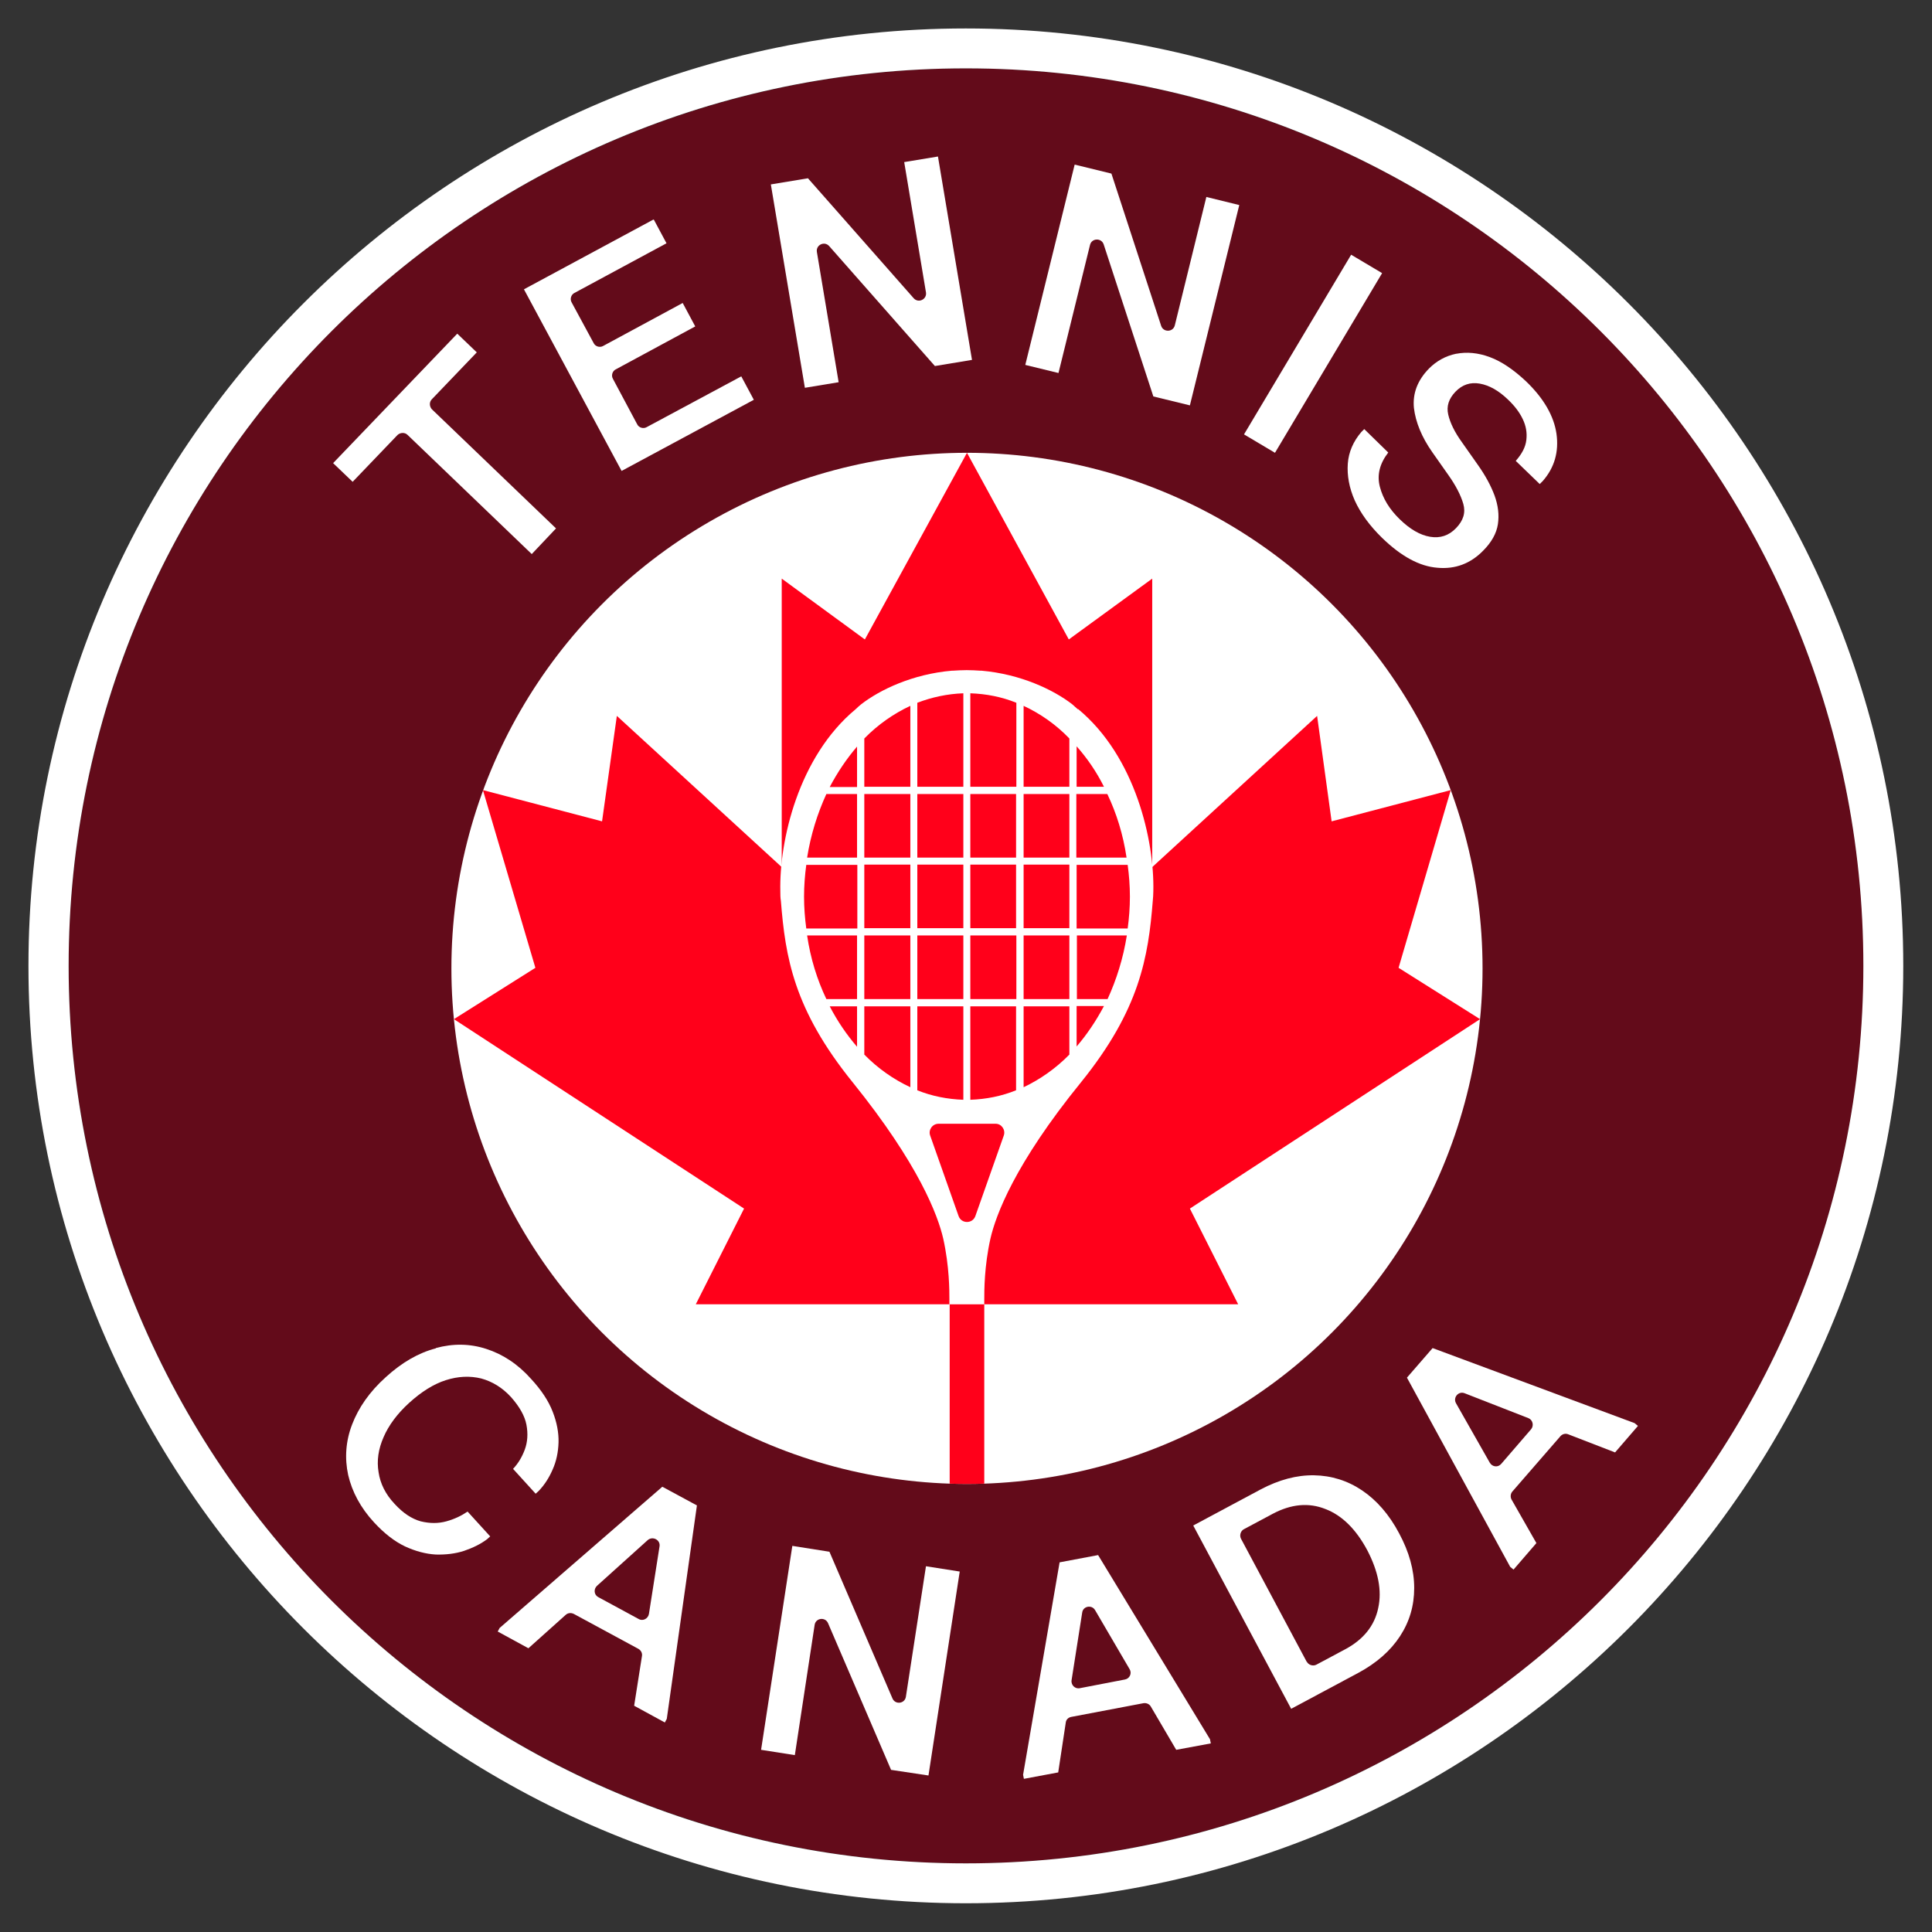
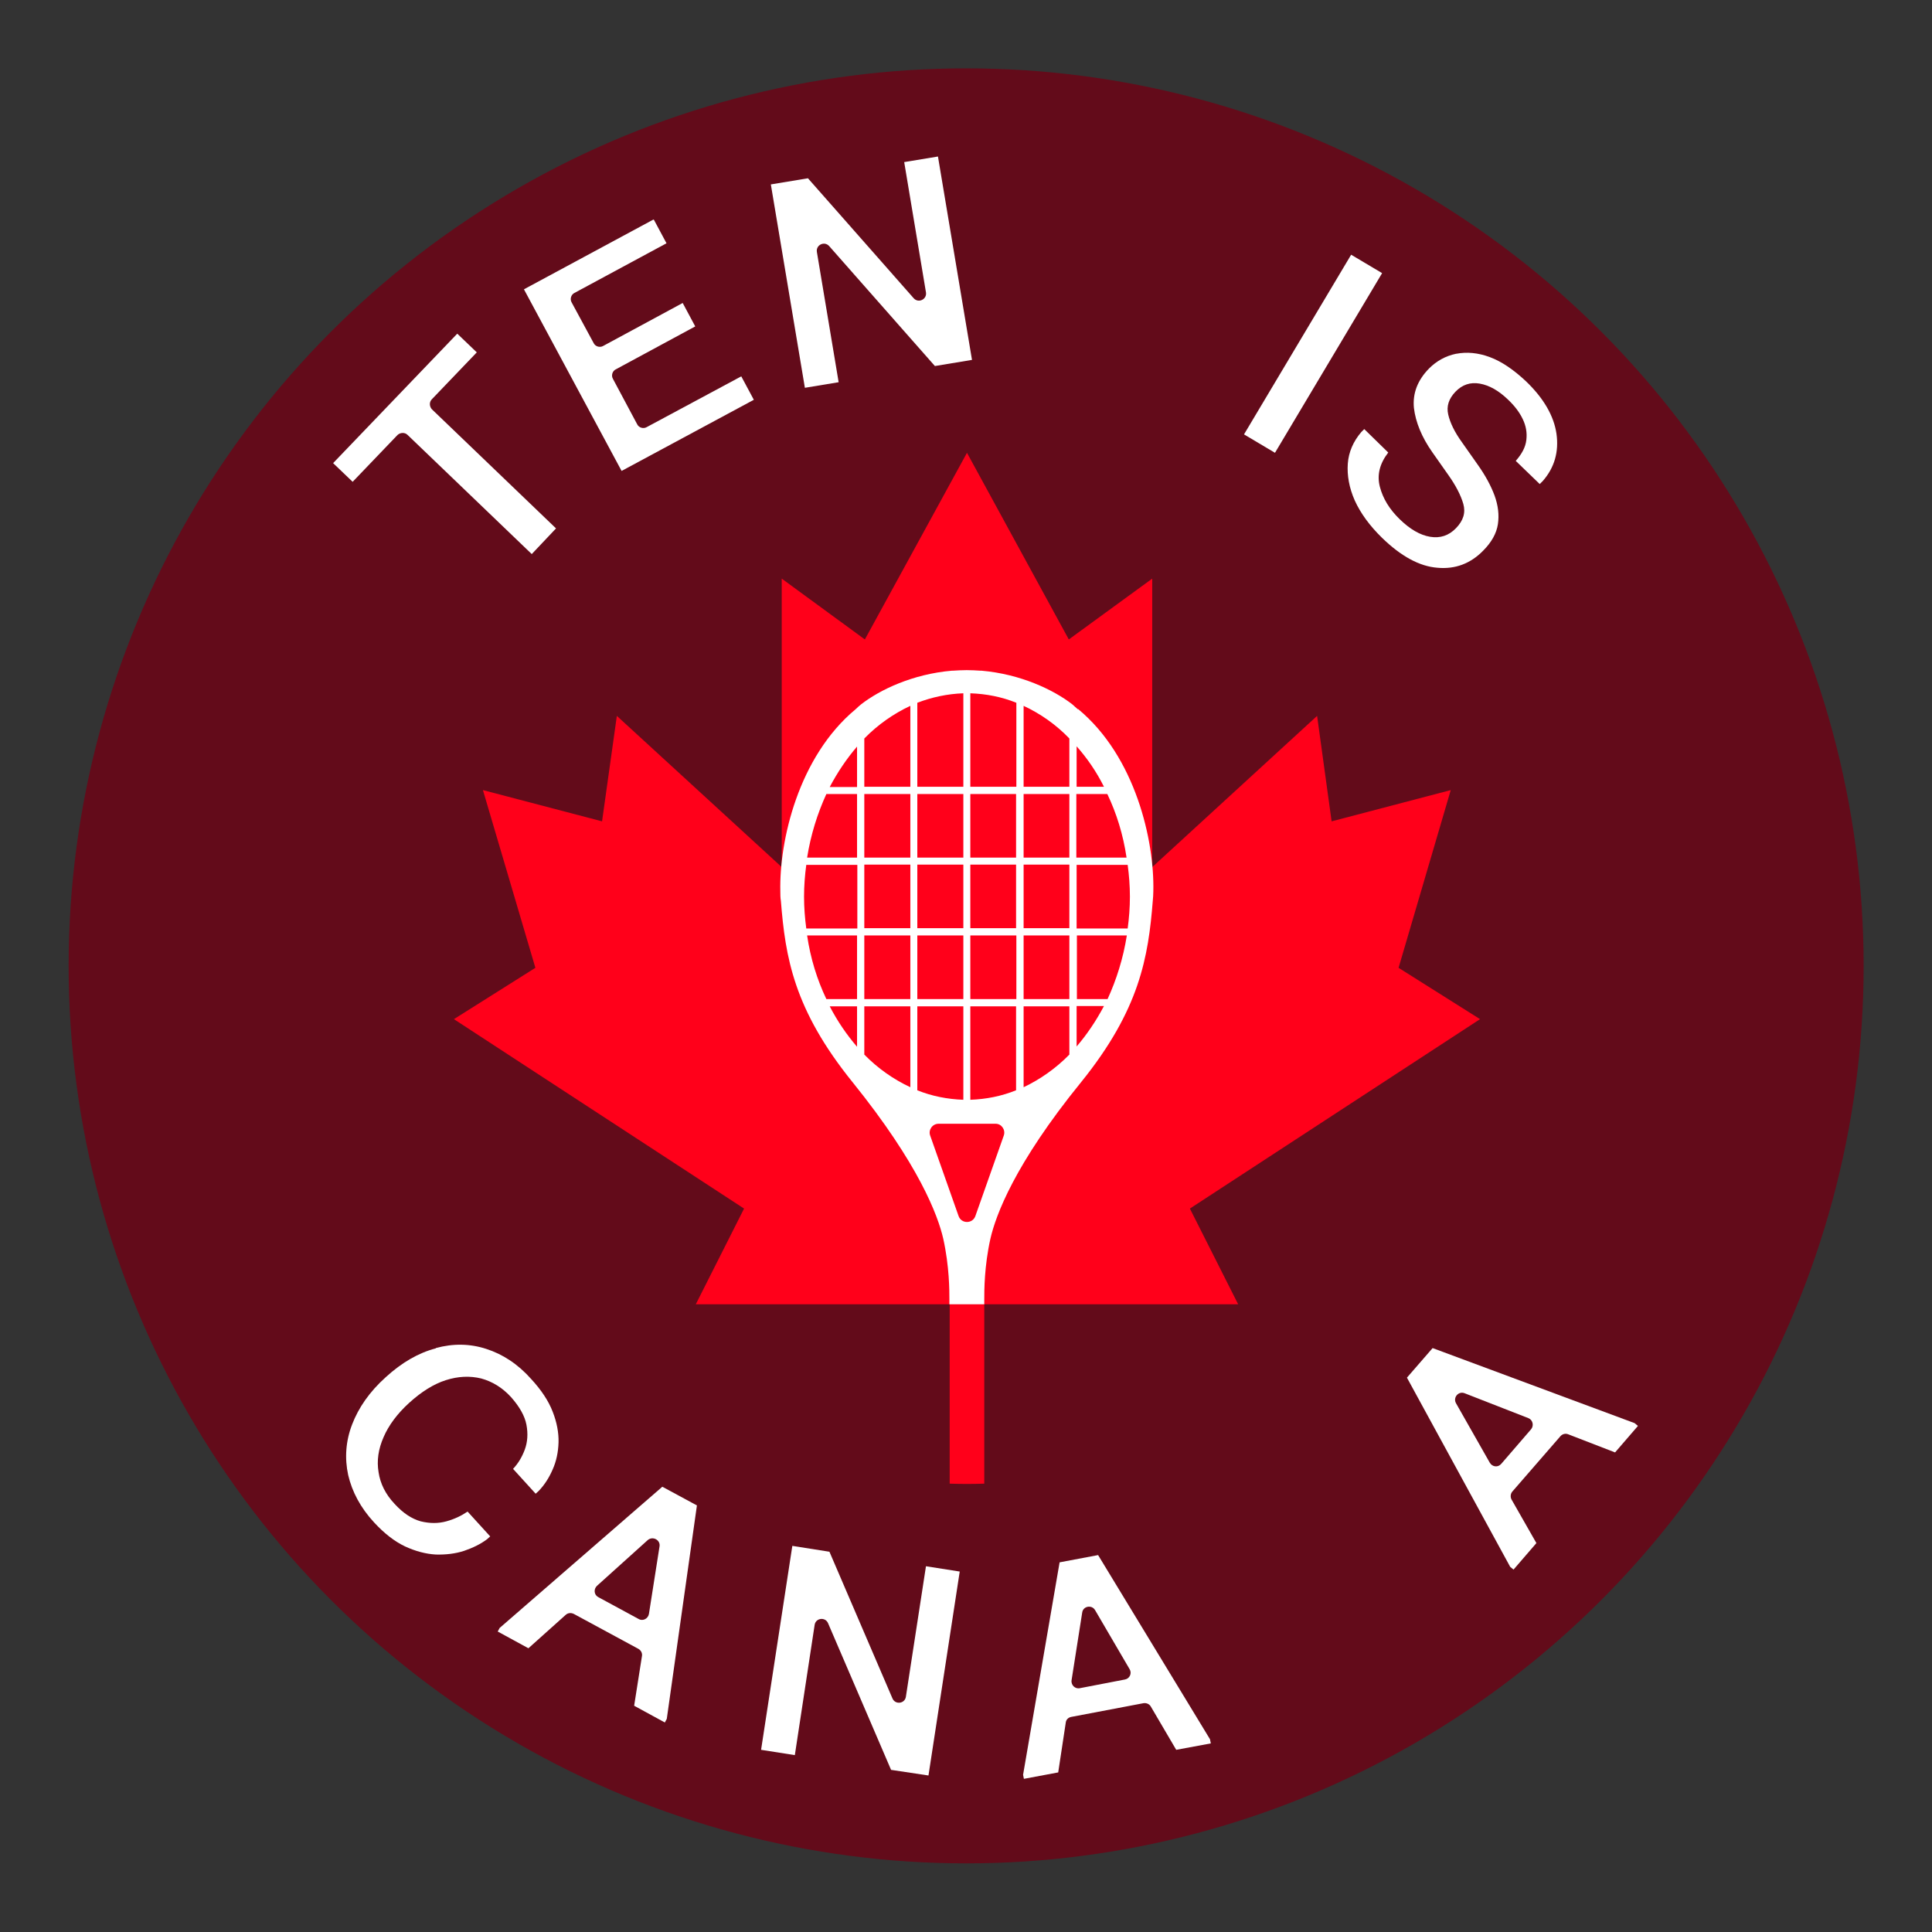
<svg xmlns="http://www.w3.org/2000/svg" id="Layer_2" data-name="Layer 2" version="1.1" viewBox="0 0 692.5 692.5">
  <rect x="0" y="0" width="692.5" height="692.5" fill="#333333" stroke="none" />
  <defs>
    <style>
      .cls-1 {
        clip-path: url(#clippath);
      }

      .cls-2 {
        fill: none;
      }

      .cls-2, .cls-3, .cls-4, .cls-5 {
        stroke-width: 0px;
      }

      .cls-3 {
        fill: #630b1a;
      }

      .cls-4 {
        fill: #ff001a;
      }

      .cls-5 {
        fill: #fff;
      }
    </style>
    <clipPath id="clippath">
      <circle class="cls-2" cx="346.6" cy="347.1" r="184.8" />
    </clipPath>
  </defs>
  <g id="Tennis_Canada_PMS_C">
    <g>
      <circle class="cls-3" cx="346.3" cy="346.2" r="321.7" />
-       <circle class="cls-5" cx="346.6" cy="347.1" r="184.8" />
      <polygon class="cls-4" points="426.5 433.2 443.8 467.5 249.4 467.5 266.7 433.2 162.7 365.3 191.9 346.9 173.1 283.2 215.8 294.4 221.1 256.6 280.2 310.8 280.2 207.4 310 229.2 346.6 162.3 346.6 162.2 346.6 162.3 383.1 229.2 413 207.4 413 310.8 472.1 256.6 477.3 294.4 520 283.2 501.3 346.9 530.5 365.3 426.5 433.2" />
      <g class="cls-1">
        <path class="cls-4" d="M352.8,467.5v65.4c-2.1,0-4.2.1-6.3.1s-4.1,0-6.1-.1v-65.4h12.5Z" />
      </g>
      <path class="cls-5" d="M386.3,254.2c-.6-.5-1.2-1.1-1.9-1.7-6.8-5.3-18.7-10.9-32.6-12.1h-.4c-1.6-.1-3.2-.2-4.9-.2h0c-1.7,0-3.3.1-4.9.2h-.4c-14,1.2-25.8,6.8-32.6,12.1-.6.5-1.3,1.1-1.9,1.7-20.6,17.1-27.4,47.3-27,65.2,0,1.2,0,2.4.2,3.5,1.6,20.2,4.6,38.9,25.7,65,23.8,29.5,30.6,47.8,32.5,56.1,2.2,9.9,2.2,18.6,2.2,21.8v1.7h12.5v-1.7c0-3.3,0-11.9,2.2-21.8,1.9-8.3,8.6-26.7,32.5-56.1,21-26,24.1-44.8,25.7-65,.1-1.1.2-2.3.2-3.5.4-17.9-6.3-48.1-26.9-65.2ZM405,321.4c0,3.9-.3,7.7-.8,11.4h-18.3v-22.8h18.3c.5,3.7.8,7.5.8,11.4ZM288.2,321.4c0-3.9.3-7.7.8-11.4h18.3v22.8h-18.3c-.5-3.7-.8-7.5-.8-11.4ZM289.3,307.4c1.3-8.2,3.7-15.8,6.9-22.8h11v22.8h-18ZM307.2,335.3v22.8h-11c-3.3-6.9-5.7-14.6-6.9-22.8h18ZM347.8,332.7v-22.8h16.4v22.8h-16.4ZM364.3,335.3v22.8h-16.5v-22.8h16.5ZM347.8,307.4v-22.8h16.4v22.8h-16.4ZM345.3,335.3v22.8h-16.5v-22.8h16.5ZM328.8,332.7v-22.8h16.5v22.8h-16.5ZM345.3,307.4h-16.5v-22.8h16.5v22.8ZM309.8,332.7v-22.8h16.5v22.8h-16.5ZM326.3,335.3v22.8h-16.5v-22.8h16.5ZM309.8,307.4v-22.8h16.5v22.8h-16.5ZM309.8,282v-17.3c4.9-5,10.5-8.9,16.5-11.7v29h-16.5ZM309.8,360.7h16.5v29c-6-2.8-11.6-6.7-16.5-11.7v-17.3ZM328.8,360.7h16.5v33.5c-5.7-.2-11.3-1.3-16.5-3.4v-30.1ZM347.8,360.7h16.4v30.1c-5.2,2.1-10.7,3.2-16.4,3.4v-33.5ZM366.9,332.7v-22.8h16.4v22.8h-16.4ZM383.3,335.3v22.8h-16.4v-22.8h16.4ZM366.9,307.4v-22.8h16.4v22.8h-16.4ZM366.9,282v-29c6,2.8,11.6,6.7,16.4,11.7v17.3h-16.4ZM383.3,360.7v17.3c-4.9,5-10.5,8.9-16.4,11.7v-29h16.4ZM385.9,284.6h11c3.3,6.9,5.7,14.6,6.9,22.8h-18v-22.8ZM385.9,335.3h18c-1.3,8.2-3.7,15.8-6.9,22.8h-11v-22.8ZM395.7,282h-9.8v-14.5c3.8,4.3,7.1,9.1,9.8,14.5ZM364.3,251.9v30.1h-16.5v-33.5c5.8.2,11.3,1.3,16.5,3.4ZM345.3,248.5v33.5h-16.5v-30.1c5.2-2,10.8-3.2,16.5-3.4ZM307.2,267.6v14.5h-9.8c2.8-5.3,6.1-10.2,9.8-14.5ZM297.4,360.7h9.8v14.5c-3.7-4.3-7-9.1-9.8-14.5ZM359.8,407l-10.2,28.9c-1,2.8-5,2.8-6,0l-10.2-28.9c-.7-2,.8-4.2,3-4.2h20.5c2.1,0,3.6,2.2,2.9,4.2ZM385.9,375.1v-14.5h9.8c-2.8,5.3-6.1,10.2-9.8,14.5Z" />
      <g id="CANADA">
        <path class="cls-5" d="M156.2,483.2c6.2-1.7,12.3-1.6,18.1.3,5.9,1.9,11.3,5.4,16.1,10.8,3.6,3.9,6.2,7.8,7.7,11.7,1.5,3.8,2.2,7.6,2.1,11-.1,3.5-.8,6.8-2.1,9.7-1.3,3-2.9,5.5-5,7.7l-1.1,1-8.1-8.9c1.8-1.9,3.2-4.2,4.2-6.9,1-2.7,1.2-5.7.6-8.9-.6-3.2-2.5-6.5-5.5-9.9-3.1-3.4-6.7-5.6-10.7-6.7-4.1-1-8.3-.8-12.7.6-4.4,1.4-8.8,4.2-13.1,8.1-4.3,3.9-7.4,8.1-9.2,12.3-1.9,4.3-2.5,8.5-1.8,12.6.6,4.1,2.5,7.9,5.7,11.3,3.1,3.4,6.2,5.4,9.4,6.3,3.3.8,6.3.8,9.2,0s5.4-2,7.6-3.5l8.1,8.9-1.1,1c-2.4,1.8-5.1,3.1-8.3,4.2-3.1,1-6.5,1.4-10.1,1.3-3.6-.2-7.3-1.2-11-2.9-3.8-1.8-7.5-4.7-11.1-8.6-4.9-5.3-7.9-11-9.3-17-1.3-6-.9-12.1,1.4-18.1s6.2-11.7,12.1-17c5.7-5.2,11.7-8.7,17.9-10.3Z" />
        <path class="cls-5" d="M179,583.6l58.4-50.7,12.4,6.7-10.8,76.5-.7,1.3-11-6,2.8-17.8c.2-1.1-.4-2.1-1.3-2.6l-23.1-12.5c-1-.5-2.1-.4-2.9.3l-13.4,12-11-6,.7-1.3ZM214.5,572.5l14.4,7.8c1.5.9,3.4-.1,3.7-1.8l3.8-24.2c.4-2.3-2.4-3.8-4.2-2.3l-18.2,16.4c-1.3,1.2-1.1,3.3.5,4.1Z" />
        <path class="cls-5" d="M319.5,634.4l13.3,2,11.2-73.1-12.1-1.9-7.2,46.8c-.4,2.5-3.8,2.9-4.8.6l-22.6-52.6-13.3-2.1-11.2,73.1,12.1,1.9,7.1-46.7c.4-2.5,3.8-2.9,4.8-.6l22.6,52.6Z" />
        <path class="cls-5" d="M366.7,636.2l13.1-76.2,13.8-2.6,40.1,66,.3,1.5-12.4,2.3-9.1-15.5c-.5-.9-1.6-1.4-2.7-1.2l-25.8,4.9c-1.1.2-1.9,1-2,2.1l-2.7,17.8-12.3,2.3-.3-1.5ZM387.1,605.1l16.1-3.1c1.7-.3,2.6-2.2,1.7-3.7l-12.4-21.2c-1.2-2-4.3-1.4-4.6.9l-3.8,24.2c-.3,1.8,1.3,3.3,3,2.9Z" />
-         <path class="cls-5" d="M451.8,533.9c6.6-3.5,13-5.2,19.2-5.1,6.2.1,12,1.9,17.2,5.4,5.2,3.5,9.7,8.6,13.3,15.4,3.6,6.7,5.4,13.2,5.4,19.6s-1.7,12.1-5.1,17.3c-3.4,5.2-8.4,9.6-14.9,13.1l-24.1,12.9-35.1-65.7,24.1-12.9ZM468.4,595.6c.6,1.2,2.2,1.7,3.4,1.1l10.3-5.5c6.6-3.5,10.6-8.5,11.9-14.8,1.4-6.3,0-13.2-3.9-20.7-4-7.5-9-12.5-15-14.8-6-2.4-12.3-1.8-18.9,1.7l-10.3,5.5c-1.2.6-1.7,2.2-1.1,3.4l23.6,44.2Z" />
        <path class="cls-5" d="M541.3,561.6l-37-67.8,9.2-10.6,72.4,26.9,1.2,1-8.2,9.5-16.8-6.5c-1-.4-2.1-.1-2.8.7l-17.2,19.8c-.7.8-.8,2-.3,2.9l8.9,15.6-8.2,9.5-1.2-1ZM538.1,524.7l10.7-12.4c1.1-1.3.6-3.4-1-4l-22.8-8.9c-2.2-.9-4.3,1.5-3.1,3.6l12.1,21.3c.9,1.5,2.9,1.8,4.1.4Z" />
      </g>
      <g>
        <path class="cls-5" d="M163.9,119.6l7,6.7-16.1,16.8c-1,1-.9,2.6,0,3.6l44.5,42.7-8.7,9.2-44.5-42.7c-1-1-2.6-.9-3.6,0l-16.1,16.8-7-6.7,44.5-46.4Z" />
        <path class="cls-5" d="M234.4,78.8l4.5,8.4-33,17.8c-1.2.6-1.7,2.2-1,3.4l7.9,14.6c.6,1.2,2.2,1.7,3.4,1l28.5-15.4,4.5,8.4-28.5,15.4c-1.2.6-1.7,2.2-1,3.4l8.7,16.3c.6,1.2,2.2,1.7,3.4,1l33.9-18.2,4.5,8.4-47.4,25.5-35-65.1,46.4-25Z" />
        <path class="cls-5" d="M324.1,58.1l12.1-2,12.2,72.9-13.3,2.2-37.9-43c-1.7-1.9-4.8-.4-4.4,2.1l7.8,46.7-12.1,2-12.2-72.9,13.3-2.2,37.9,43c1.7,1.9,4.8.4,4.4-2.1l-7.8-46.7Z" />
-         <path class="cls-5" d="M398.3,62.2l-13.1-3.2-17.7,71.8,11.9,2.9,11.3-45.9c.6-2.5,4.1-2.6,4.9-.2l17.8,54.5,13.1,3.2,17.7-71.8-11.8-2.9-11.3,46c-.6,2.5-4.1,2.6-4.9.2l-17.8-54.5Z" />
        <path class="cls-5" d="M495.4,97.9l-38.4,64.4-11.1-6.6,38.4-64.4,11.1,6.6Z" />
        <path class="cls-5" d="M522,126.8c3.7-.7,7.7-.4,12,1.2s8.5,4.5,12.9,8.6c6.5,6.2,10.1,12.6,11,18.9.9,6.4-.7,12.1-4.9,16.9l-1.1,1.1-8.6-8.3c2.2-2.5,3.5-4.9,3.8-7.5.3-2.6-.1-5-1.3-7.5-1.2-2.5-2.9-4.7-5.2-6.9-3.4-3.3-6.8-5.2-10.2-5.8-3.4-.6-6.3.4-8.7,2.9-2.4,2.5-3.3,5.2-2.6,8.2.7,3,2.3,6.3,4.9,9.9l5.7,8.1c2.7,3.8,4.7,7.5,6,11,1.3,3.6,1.7,7,1.2,10.3s-2.3,6.5-5.3,9.5c-4.5,4.6-10,6.7-16.4,6.1-6.4-.5-13-4.1-19.8-10.7-4.5-4.4-7.7-8.8-9.8-13.4-2-4.5-2.8-9-2.5-13.2s2-8,4.8-11.3l1.1-1.1,8.6,8.4c-3.1,4-4.1,8.1-3,12.3s3.4,8,7.1,11.6c3.7,3.6,7.3,5.7,10.9,6.3,3.6.6,6.7-.4,9.3-3.1,2.6-2.7,3.5-5.5,2.6-8.7-.9-3.1-2.7-6.6-5.4-10.4l-5.7-8.1c-3.8-5.4-6-10.8-6.6-15.9-.5-5.2,1.3-9.9,5.4-14.1,2.7-2.7,5.9-4.5,9.7-5.3Z" />
      </g>
-       <path class="cls-5" d="M346.2,24.5c177.7,0,321.7,144,321.7,321.7s-144,321.7-321.7,321.7S24.6,523.8,24.6,346.2,168.6,24.5,346.2,24.5M346.2,10.2C161,10.2,10.2,161,10.2,346.2s150.7,336,336,336,336-150.7,336-336S531.5,10.2,346.2,10.2h0Z" />
    </g>
  </g>
</svg>